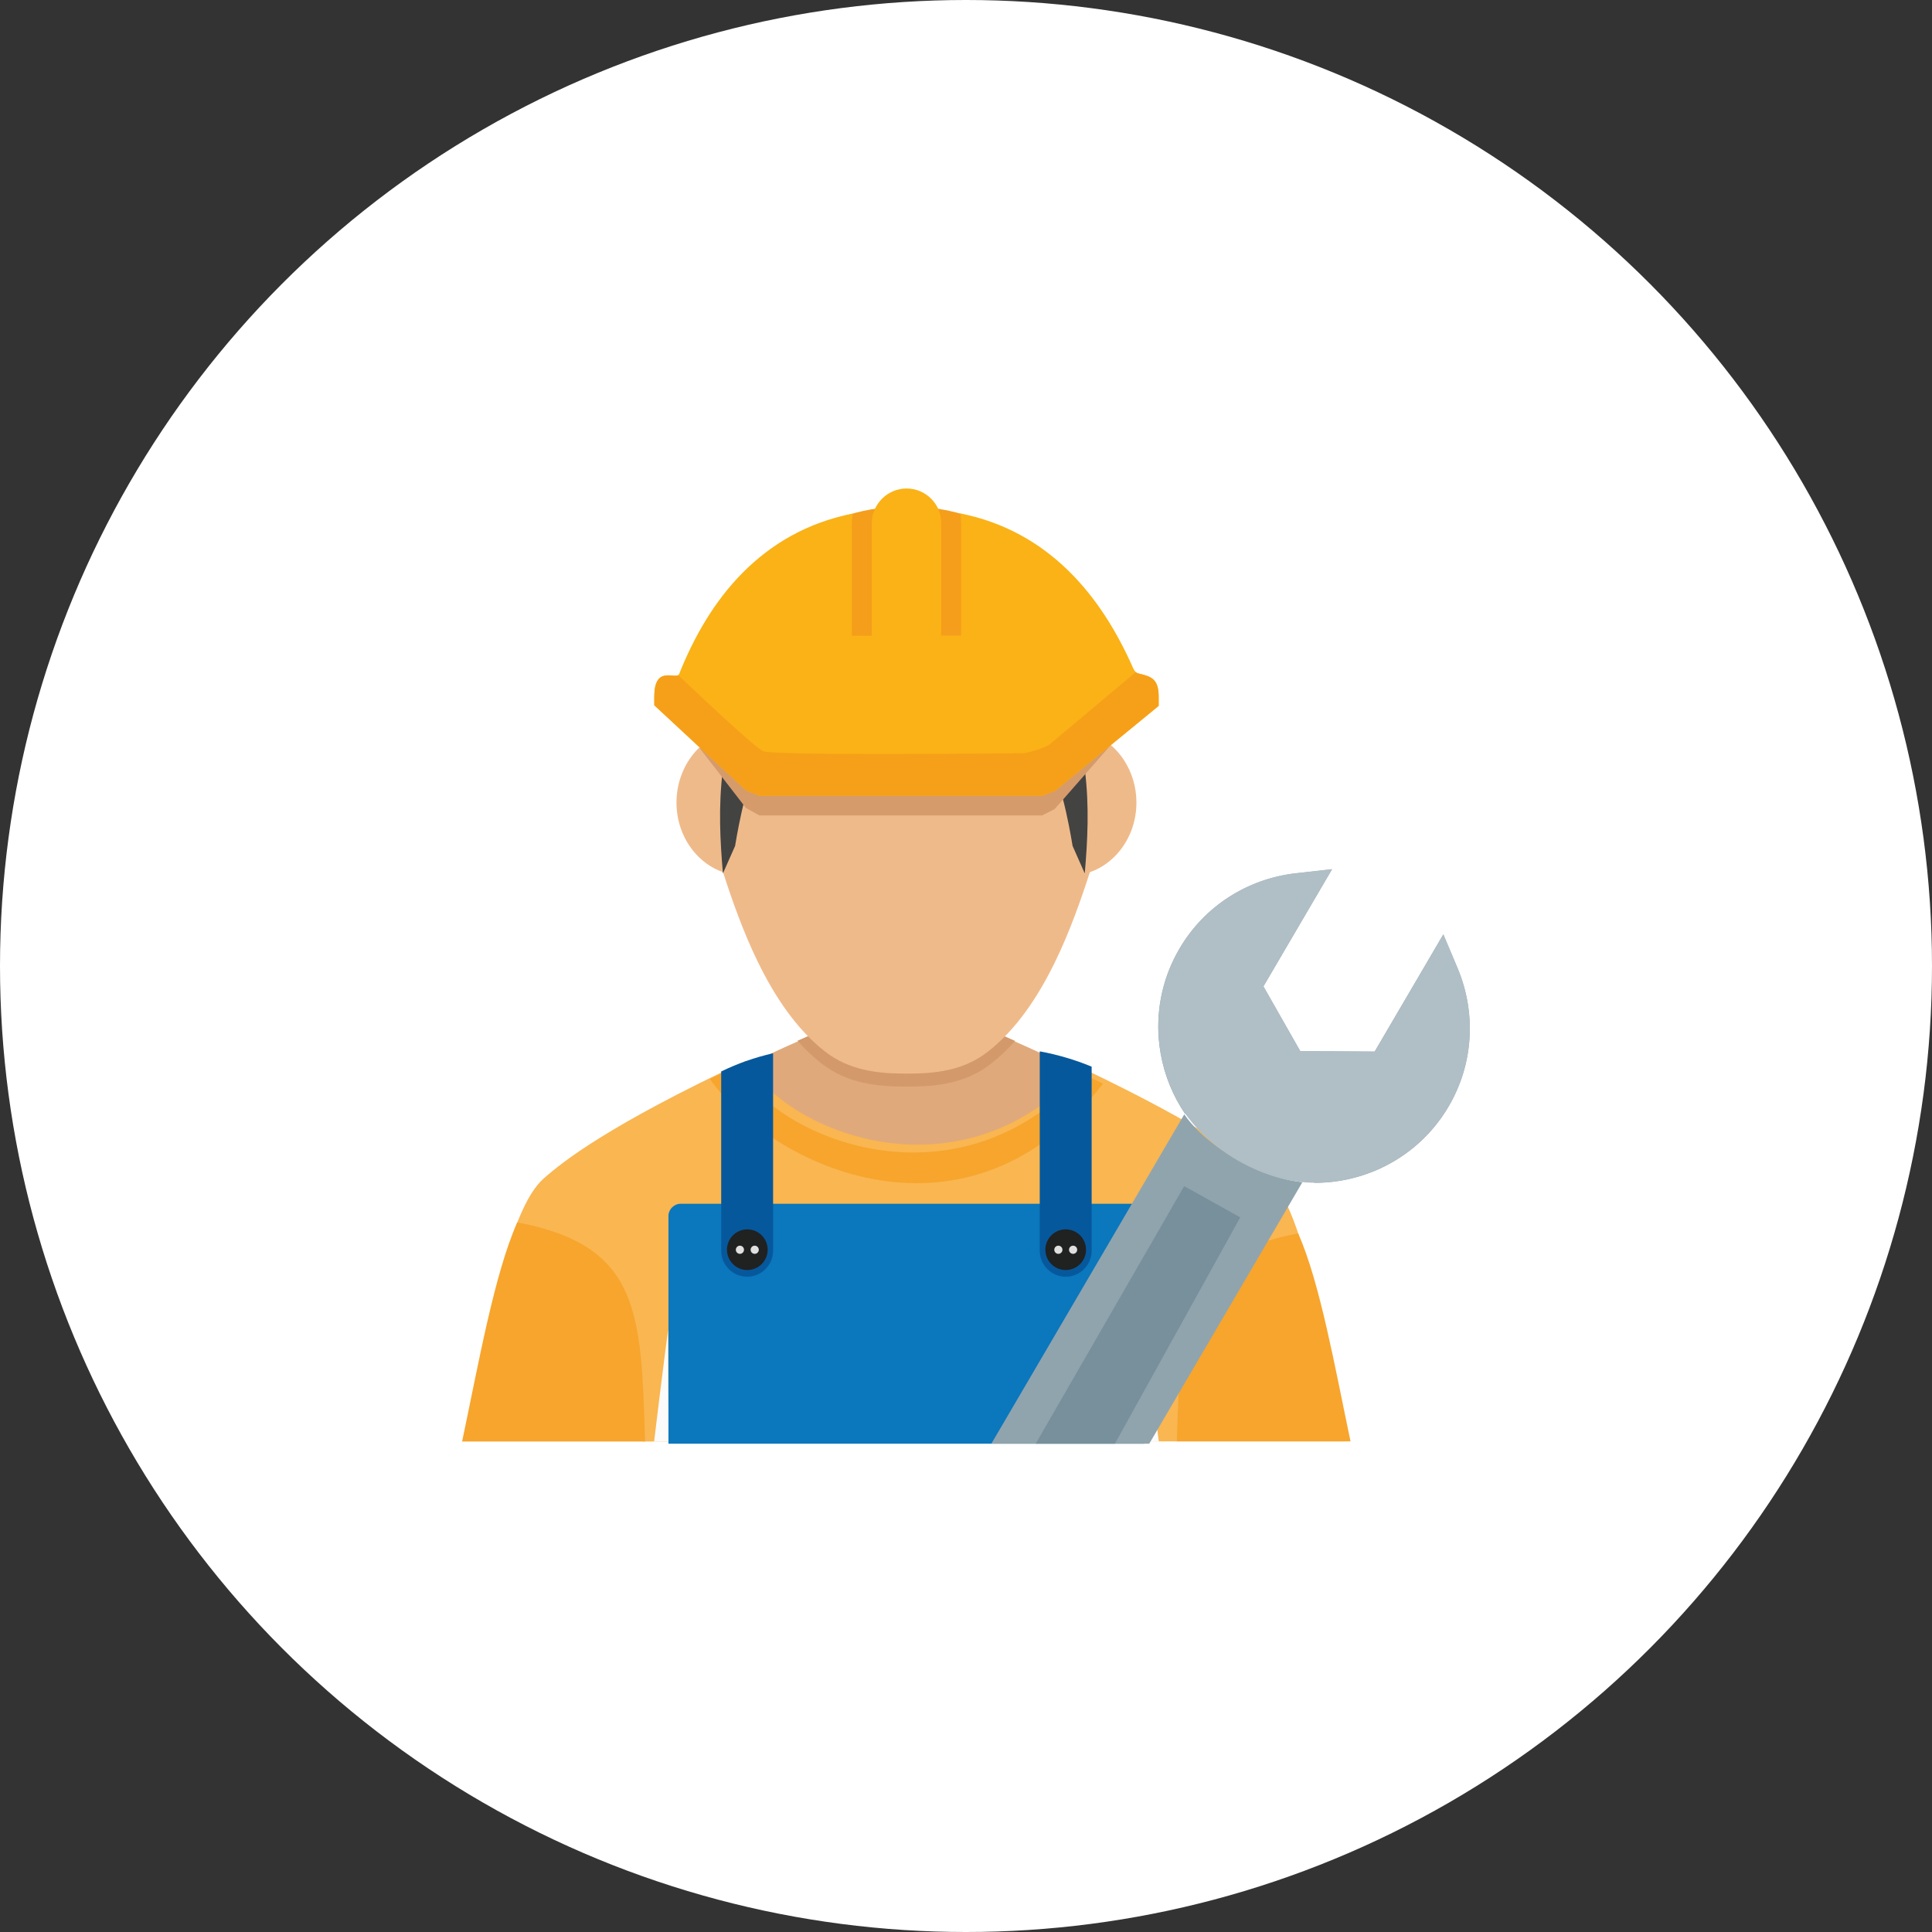
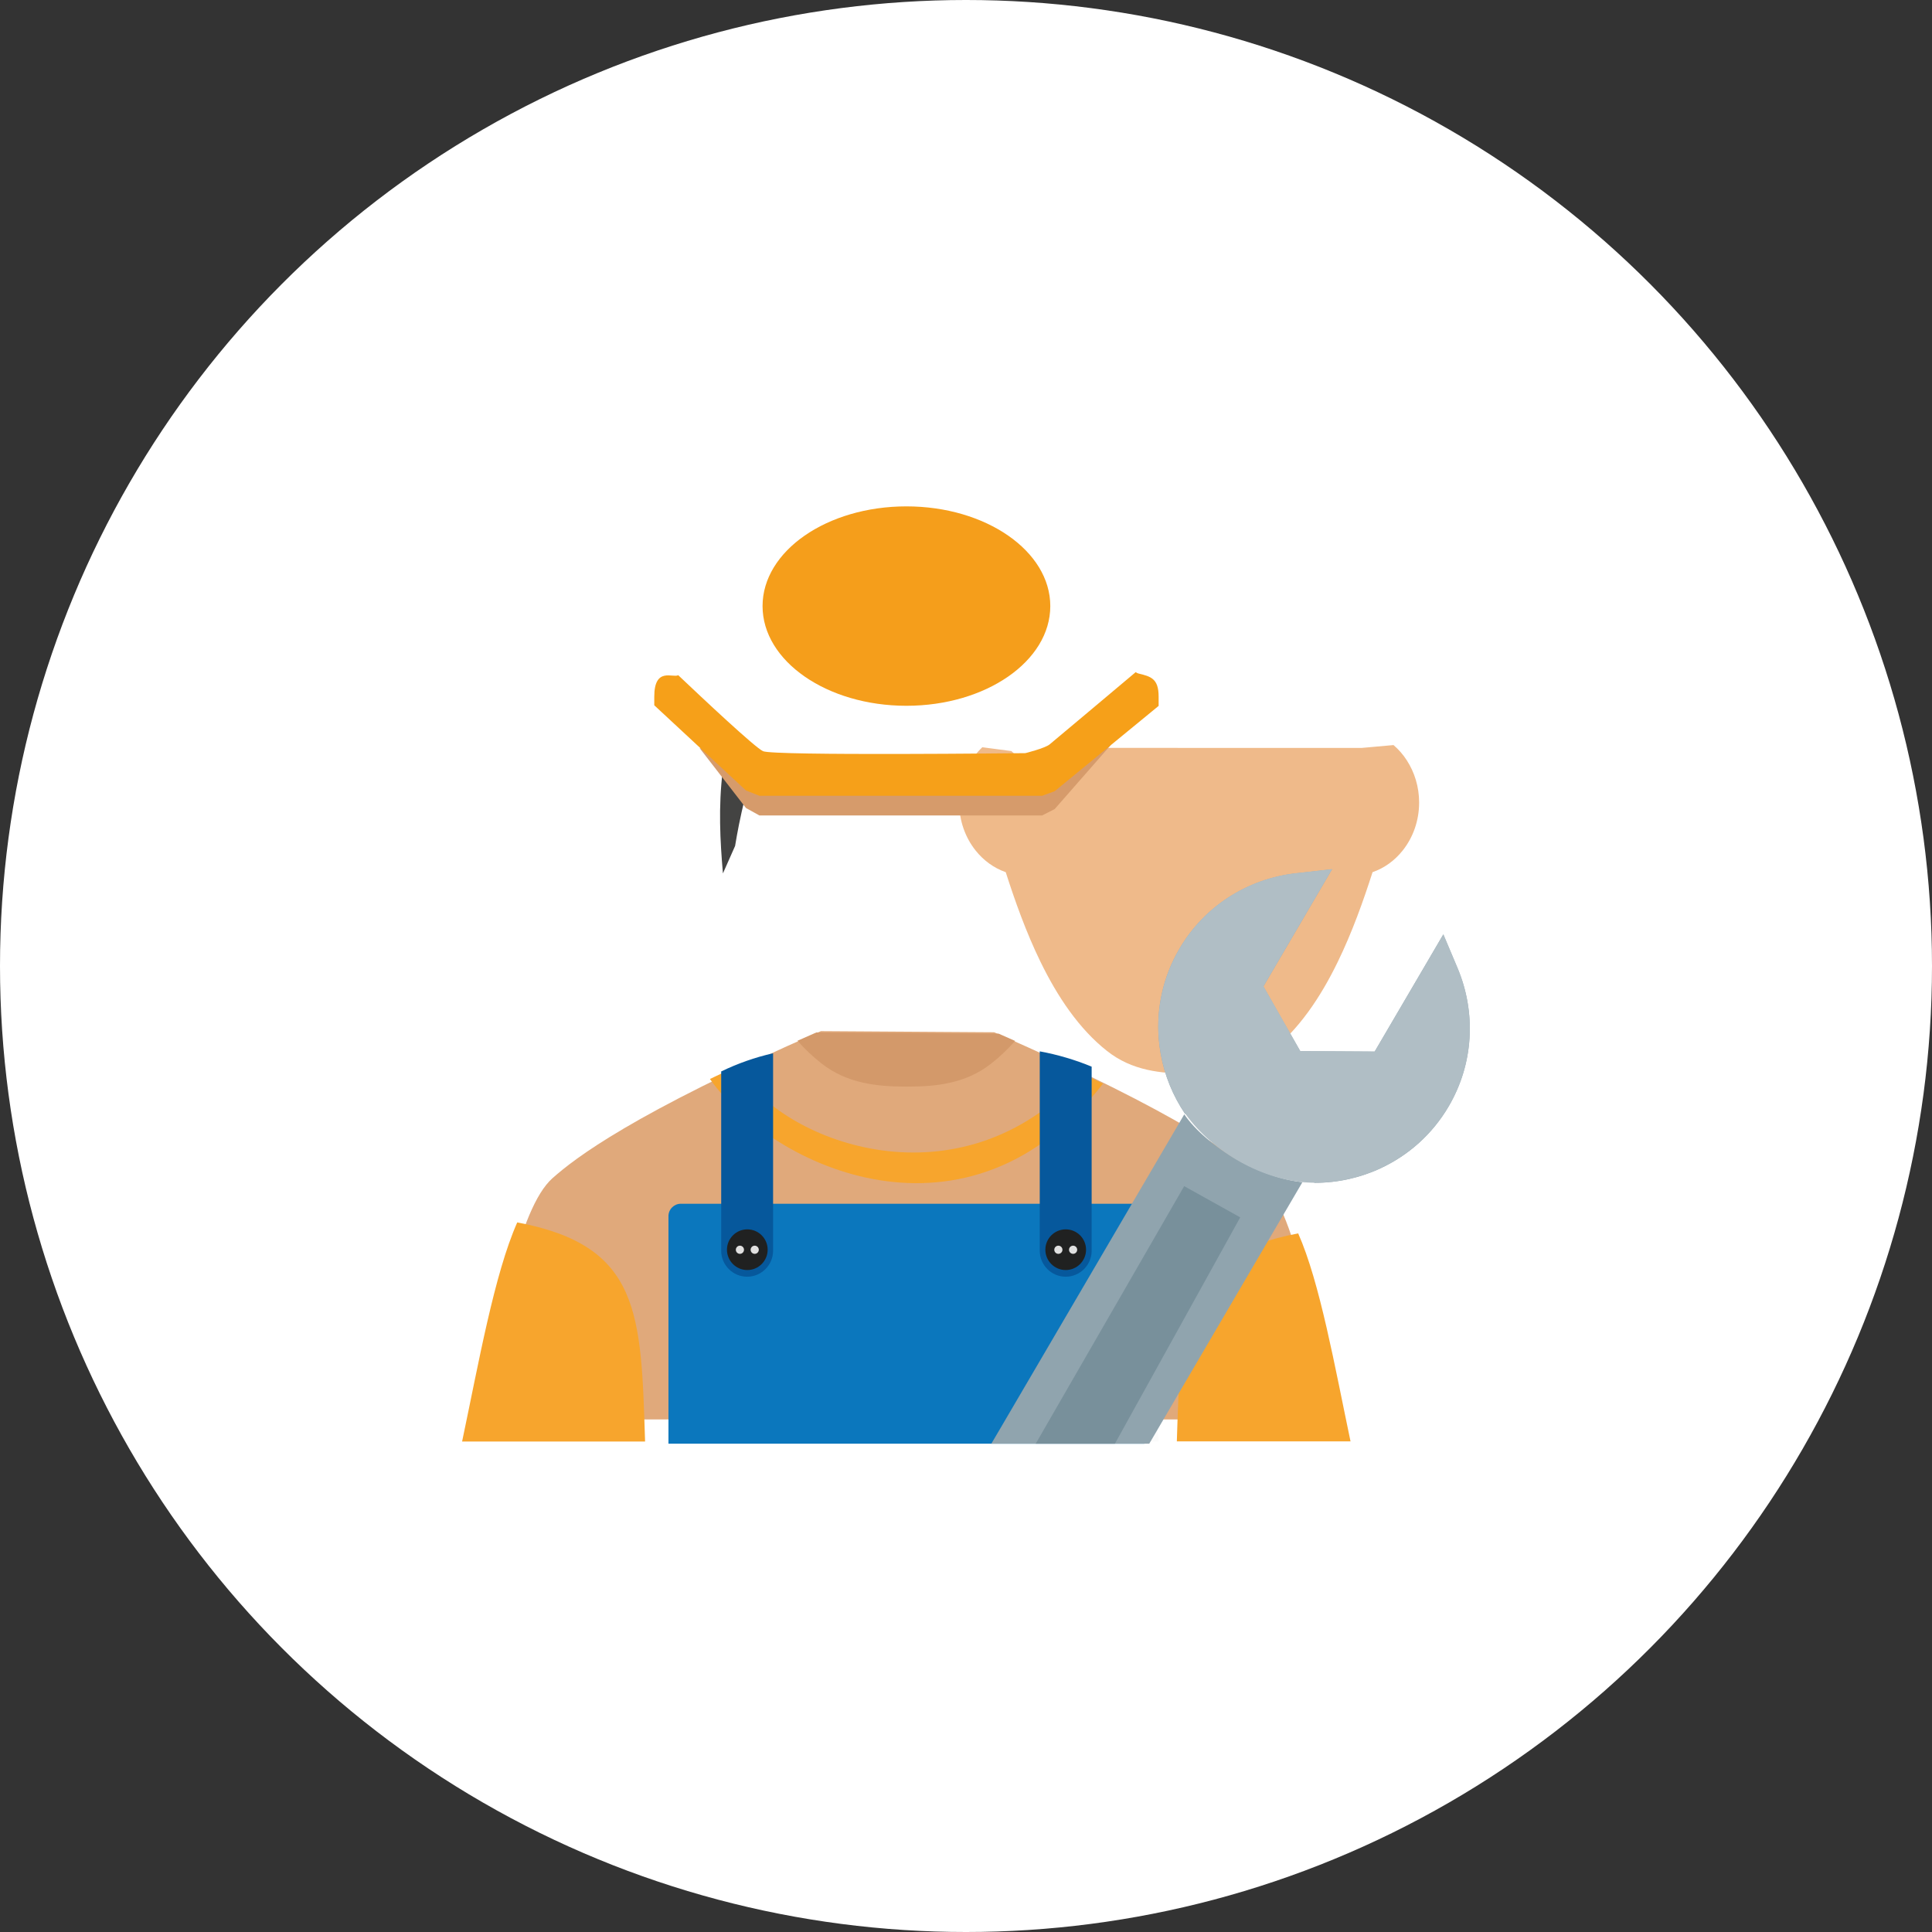
<svg xmlns="http://www.w3.org/2000/svg" viewBox="0 0 344.72 344.72" data-name="Livello 2" id="Livello_2">
  <rect x="0" y="0" width="344.72" height="344.72" fill="#333333" stroke="none" />
  <defs>
    <style>
      .cls-1 {
        fill: #f59e1b;
      }

      .cls-1, .cls-2, .cls-3, .cls-4, .cls-5, .cls-6, .cls-7, .cls-8, .cls-9, .cls-10, .cls-11, .cls-12, .cls-13, .cls-14, .cls-15, .cls-16, .cls-17 {
        fill-rule: evenodd;
      }

      .cls-2 {
        fill: #f6a019;
      }

      .cls-3 {
        fill: #78909b;
      }

      .cls-4 {
        fill: #fab216;
      }

      .cls-5 {
        fill: #06589c;
      }

      .cls-6 {
        fill: #0b77bd;
      }

      .cls-7 {
        fill: #e0e0e0;
      }

      .cls-8 {
        fill: #f7a52d;
      }

      .cls-9 {
        fill: #f9b651;
      }

      .cls-18 {
        fill: #90a4ae;
      }

      .cls-19 {
        fill: #fff;
      }

      .cls-10 {
        fill: #d3996a;
      }

      .cls-11 {
        fill: #fbfbfb;
      }

      .cls-12 {
        fill: #b0bec5;
      }

      .cls-13 {
        fill: #efba8a;
      }

      .cls-14 {
        fill: #202121;
      }

      .cls-15 {
        fill: #d69b6b;
      }

      .cls-16 {
        fill: #e0a97b;
      }

      .cls-20, .cls-17 {
        fill: #434342;
      }
    </style>
  </defs>
  <g data-name="Livello 2" id="Livello_2-2">
    <g>
      <circle r="172.36" cy="172.36" cx="172.36" class="cls-19" />
      <g>
        <path d="M146.47,183.98c-33.74,14.79-43.87,22.68-47.87,26.22-6.17,5.46-9.58,25.79-13.21,43.06h152.69c-3.64-17.27-7.05-37.61-13.21-43.06-4-3.54-13.75-11.23-47.5-26.02l-30.9-.2Z" class="cls-16" />
-         <path d="M133.06,189.29c-24.33,11.42-32.52,17.86-36.06,20.99-6.32,5.59-9.82,26.45-13.55,44.15l31.63,2.78,46.64-.03h78.27c-3.73-17.71-7.23-41.31-13.55-46.91-3.42-3.02-10.92-8.99-33.31-19.66-.16.17-.32.33-.48.5-21.02,22.73-50.79,11.56-58.85-.77-.25-.36-.5-.7-.76-1.05Z" class="cls-9" />
        <path d="M231.63,220.07c3.88,8.75,6.55,23.84,9.34,37.11h-30.99c.69-21.66.73-33.18,21.65-37.11Z" class="cls-8" />
        <path d="M145.65,184.22c-1.15.5-2.26,1-3.36,1.48,1.3,1.46,2.7,2.8,4.2,3.98,2.3,1.82,4.77,2.88,7.43,3.48,2.51.57,5.08.72,7.8.72s5.24-.13,7.68-.67c2.65-.58,5.1-1.61,7.38-3.38,1.56-1.21,3-2.59,4.35-4.1-.96-.43-1.95-.86-2.95-1.3l-32.55-.21Z" class="cls-10" />
        <path d="M92.29,218.11c-4.09,9.22-6.89,25.11-9.84,39.1h32.65c-.73-22.82-.77-34.95-22.81-39.1Z" class="cls-8" />
-         <path d="M192.52,133.44l-4.34,3.56-2.24.82h-50.44l-2.4-.95-3.08-2.86h0l-5.19-.68c-1.04.99-1.93,2.17-2.61,3.5-.97,1.9-1.52,4.07-1.52,6.36,0,3.27,1.11,6.28,2.94,8.57,1.42,1.78,3.27,3.13,5.37,3.86,1.61,5.02,3.6,10.65,6.18,15.95,3.02,6.21,6.87,11.99,11.89,15.95,2.22,1.75,4.59,2.77,7.15,3.35,2.41.55,4.88.69,7.51.69s5.04-.13,7.39-.64c2.55-.56,4.9-1.54,7.1-3.25,5.06-3.93,8.95-9.74,12-16,2.6-5.33,4.61-11,6.23-16.05,2.11-.73,3.96-2.08,5.37-3.86,1.83-2.29,2.94-5.29,2.94-8.57,0-2.79-.82-5.4-2.2-7.53-.66-1.03-1.46-1.94-2.37-2.72l-5.68.51Z" class="cls-13" />
+         <path d="M192.52,133.44l-4.34,3.56-2.24.82l-2.4-.95-3.08-2.86h0l-5.19-.68c-1.04.99-1.93,2.17-2.61,3.5-.97,1.9-1.52,4.07-1.52,6.36,0,3.27,1.11,6.28,2.94,8.57,1.42,1.78,3.27,3.13,5.37,3.86,1.61,5.02,3.6,10.65,6.18,15.95,3.02,6.21,6.87,11.99,11.89,15.95,2.22,1.75,4.59,2.77,7.15,3.35,2.41.55,4.88.69,7.51.69s5.04-.13,7.39-.64c2.55-.56,4.9-1.54,7.1-3.25,5.06-3.93,8.95-9.74,12-16,2.6-5.33,4.61-11,6.23-16.05,2.11-.73,3.96-2.08,5.37-3.86,1.83-2.29,2.94-5.29,2.94-8.57,0-2.79-.82-5.4-2.2-7.53-.66-1.03-1.46-1.94-2.37-2.72l-5.68.51Z" class="cls-13" />
        <path d="M161.73,90.35c14.18,0,25.67,7.97,25.67,17.79s-11.49,17.79-25.67,17.79-25.67-7.97-25.67-17.79,11.49-17.79,25.67-17.79Z" class="cls-1" />
-         <path d="M116.72,257.21h2.6c-.12-11.57-.12-19.91-.12-19.91,0,0-1.15,8.67-2.49,19.91Z" class="cls-11" />
        <path d="M206.75,257.21h-2.6c.12-11.57.12-19.91.12-19.91,0,0,1.15,8.67,2.49,19.91Z" class="cls-11" />
        <path d="M131.39,190.28c-1.64.77-3.21,1.52-4.72,2.24,11.37,16.09,46.22,31.82,70.13.83-1.14-.56-2.33-1.13-3.56-1.71-.16.17-.33.34-.49.51-21.64,23.36-52.29,11.88-60.58-.79-.26-.37-.52-.72-.78-1.08Z" class="cls-8" />
-         <ellipse ry="3.57" rx="3.54" cy="243.32" cx="186.5" class="cls-20" />
        <path d="M136.97,239.75c1.95,0,3.54,1.6,3.54,3.57s-1.58,3.57-3.54,3.57-3.54-1.6-3.54-3.57,1.58-3.57,3.54-3.57Z" class="cls-17" />
        <path d="M121.49,214.78h80.48c1.22,0,2.21.99,2.21,2.21v40.6h-84.91v-40.6c0-1.22,1-2.21,2.21-2.21Z" class="cls-6" />
        <path d="M128.69,191.17c2.92-1.41,6.01-2.51,9.25-3.24v35.24c0,2.54-2.08,4.63-4.63,4.63h0c-2.54,0-4.63-2.08-4.63-4.63v-32Z" class="cls-5" />
        <path d="M185.53,187.59c3.2.59,6.3,1.51,9.25,2.73v32.85c0,2.54-2.08,4.63-4.63,4.63h0c-2.54,0-4.63-2.08-4.63-4.63v-35.57Z" class="cls-5" />
        <path d="M133.34,219.35c2.01,0,3.63,1.63,3.63,3.63s-1.63,3.63-3.63,3.63-3.63-1.63-3.63-3.63,1.63-3.63,3.63-3.63Z" class="cls-14" />
        <path d="M190.15,219.35c2.01,0,3.63,1.63,3.63,3.63s-1.63,3.63-3.63,3.63-3.63-1.63-3.63-3.63,1.63-3.63,3.63-3.63Z" class="cls-14" />
        <g>
          <path d="M135.39,222.99c0,.4-.33.73-.73.73s-.73-.33-.73-.73.33-.73.73-.73.73.33.73.73Z" class="cls-7" />
          <path d="M132.75,222.99c0,.4-.33.73-.73.73s-.73-.33-.73-.73.33-.73.73-.73.73.33.73.73Z" class="cls-7" />
        </g>
        <g>
          <path d="M192.2,222.99c0,.4-.33.73-.73.73s-.73-.33-.73-.73.33-.73.73-.73.73.33.73.73Z" class="cls-7" />
          <path d="M189.57,222.99c0,.4-.33.73-.73.73s-.73-.33-.73-.73.33-.73.73-.73.73.33.73.73Z" class="cls-7" />
        </g>
        <path d="M128.95,137.53c-.78,6.43-.47,12.41.04,18.31l2.17-4.9s1.87-11.78,3.8-13.41c1.93-1.64-6.02,0-6.02,0Z" class="cls-17" />
-         <path d="M193.59,137.53c.78,6.43.47,12.41-.04,18.31l-2.17-4.9s-1.87-11.78-3.8-13.41c-1.93-1.64,6.02,0,6.02,0Z" class="cls-17" />
        <polygon points="192.52 133.64 188.18 138.59 185.94 139.73 135.5 139.73 133.1 138.4 130.02 134.42 130.02 134.42 124.83 133.48 133.1 144.17 135.5 145.5 185.94 145.5 188.18 144.36 198.2 132.93 192.52 133.64" class="cls-15" />
-         <path d="M166.19,95.06h0v.05s0-.05,0-.05h0ZM167.44,90.91c.32.76.5,1.58.5,2.43v20.07h3.54v-14.53h0v-5.54c0-.59-.05-1.17-.16-1.74,7.97,1.59,14.26,5.31,19.25,10.17,5.1,4.97,8.8,11.09,11.56,17.33.4.91.77,1,1.01,1.06,2.17.53,3.6.87,3.6,4.12v1.66l-1.3,1.07-17.25,14.15-2.24.82h-50.44l-2.4-.95-15.23-14.15-1.13-1.05v-1.53c0-5.85,3.96-2.88,4.43-4.04,2.61-6.56,6.24-12.95,11.36-18.1,5.03-5.06,11.43-8.9,19.63-10.53-.1.57-.16,1.15-.16,1.74v5.54h0v14.53h3.54v-20.07c0-.84.17-1.67.5-2.43l1.35-.23-1.35.23c.31-.72.76-1.39,1.33-1.96,1.16-1.16,2.73-1.82,4.38-1.82s3.22.66,4.38,1.82c.57.57,1.02,1.23,1.33,1.96h0Z" class="cls-4" />
        <path d="M120.98,120.44c4.45,4.22,13.72,12.93,15.16,13.59,1.9.86,46.81.35,46.81.35,0,0,3.46-.86,4.32-1.55.68-.55,11.09-9.3,15.38-12.91.19.17.35.21.48.25,2.17.53,3.6.87,3.6,4.12v1.66l-1.3,1.07-17.25,14.15-2.24.82h-50.44l-2.4-.95-15.23-14.15-1.13-1.05v-1.53c0-5.37,3.34-3.31,4.25-3.83Z" class="cls-2" />
        <g>
          <path d="M211.4,198.68l-.04.07-.05.08c3.71,5.51,14.16,12.24,23.3,12.23h0s-23.22-12.38-23.22-12.38h0ZM234.62,211.05h0c-9.14,0-19.59-6.72-23.3-12.23l.08-.14-.08.14c3.71,5.51,14.16,12.24,23.3,12.23h0ZM211.32,198.82l.08-.14c-.52-.78-1-1.58-1.44-2.4-1.84-3.43-2.93-7.22-3.22-11.08-.4-5.37.77-10.91,3.7-15.91,2.24-3.83,5.27-6.91,8.75-9.17,3.63-2.35,7.75-3.81,12.01-4.29l6.47-.73-3.3,5.63-8.95,15.28,6.57,11.55,13.28.08,8.96-15.29,3.29-5.62,2.53,6c1.67,3.96,2.42,8.26,2.14,12.56-.26,4.15-1.48,8.3-3.72,12.13-2.93,4.99-7.19,8.72-12.08,11.01-3.68,1.72-7.71,2.62-11.79,2.62h0c-.74,0-1.49-.03-2.23-.09l-27.31,46.63h-28.18l1.64-2.79,32.79-55.98h0ZM234.61,211.05c-9.14,0-19.59-6.72-23.3-12.23l.08-.14-.08.14c3.71,5.51,14.16,12.24,23.3,12.23h0s0,0,0,0Z" class="cls-18" />
          <path d="M246.41,208.4c4.89-2.28,9.15-6.01,12.08-11.01,2.25-3.83,3.46-7.98,3.72-12.13.27-4.29-.47-8.6-2.14-12.56l-2.53-6-3.29,5.62-8.96,15.29-13.28-.08-6.57-11.55,8.95-15.28,3.3-5.63-6.47.73c-4.26.48-8.39,1.94-12.02,4.29-3.49,2.26-6.51,5.34-8.75,9.17-2.93,5-4.1,10.54-3.71,15.91.29,3.87,1.38,7.65,3.22,11.08,3.85,7.2,12.24,12.96,20.59,14.42,5.33.93,11.01.01,15.87-2.26Z" class="cls-12" />
          <polygon points="198.93 257.59 221.29 217.21 211.29 211.64 184.8 257.59 198.93 257.59" class="cls-3" />
        </g>
      </g>
    </g>
  </g>
</svg>